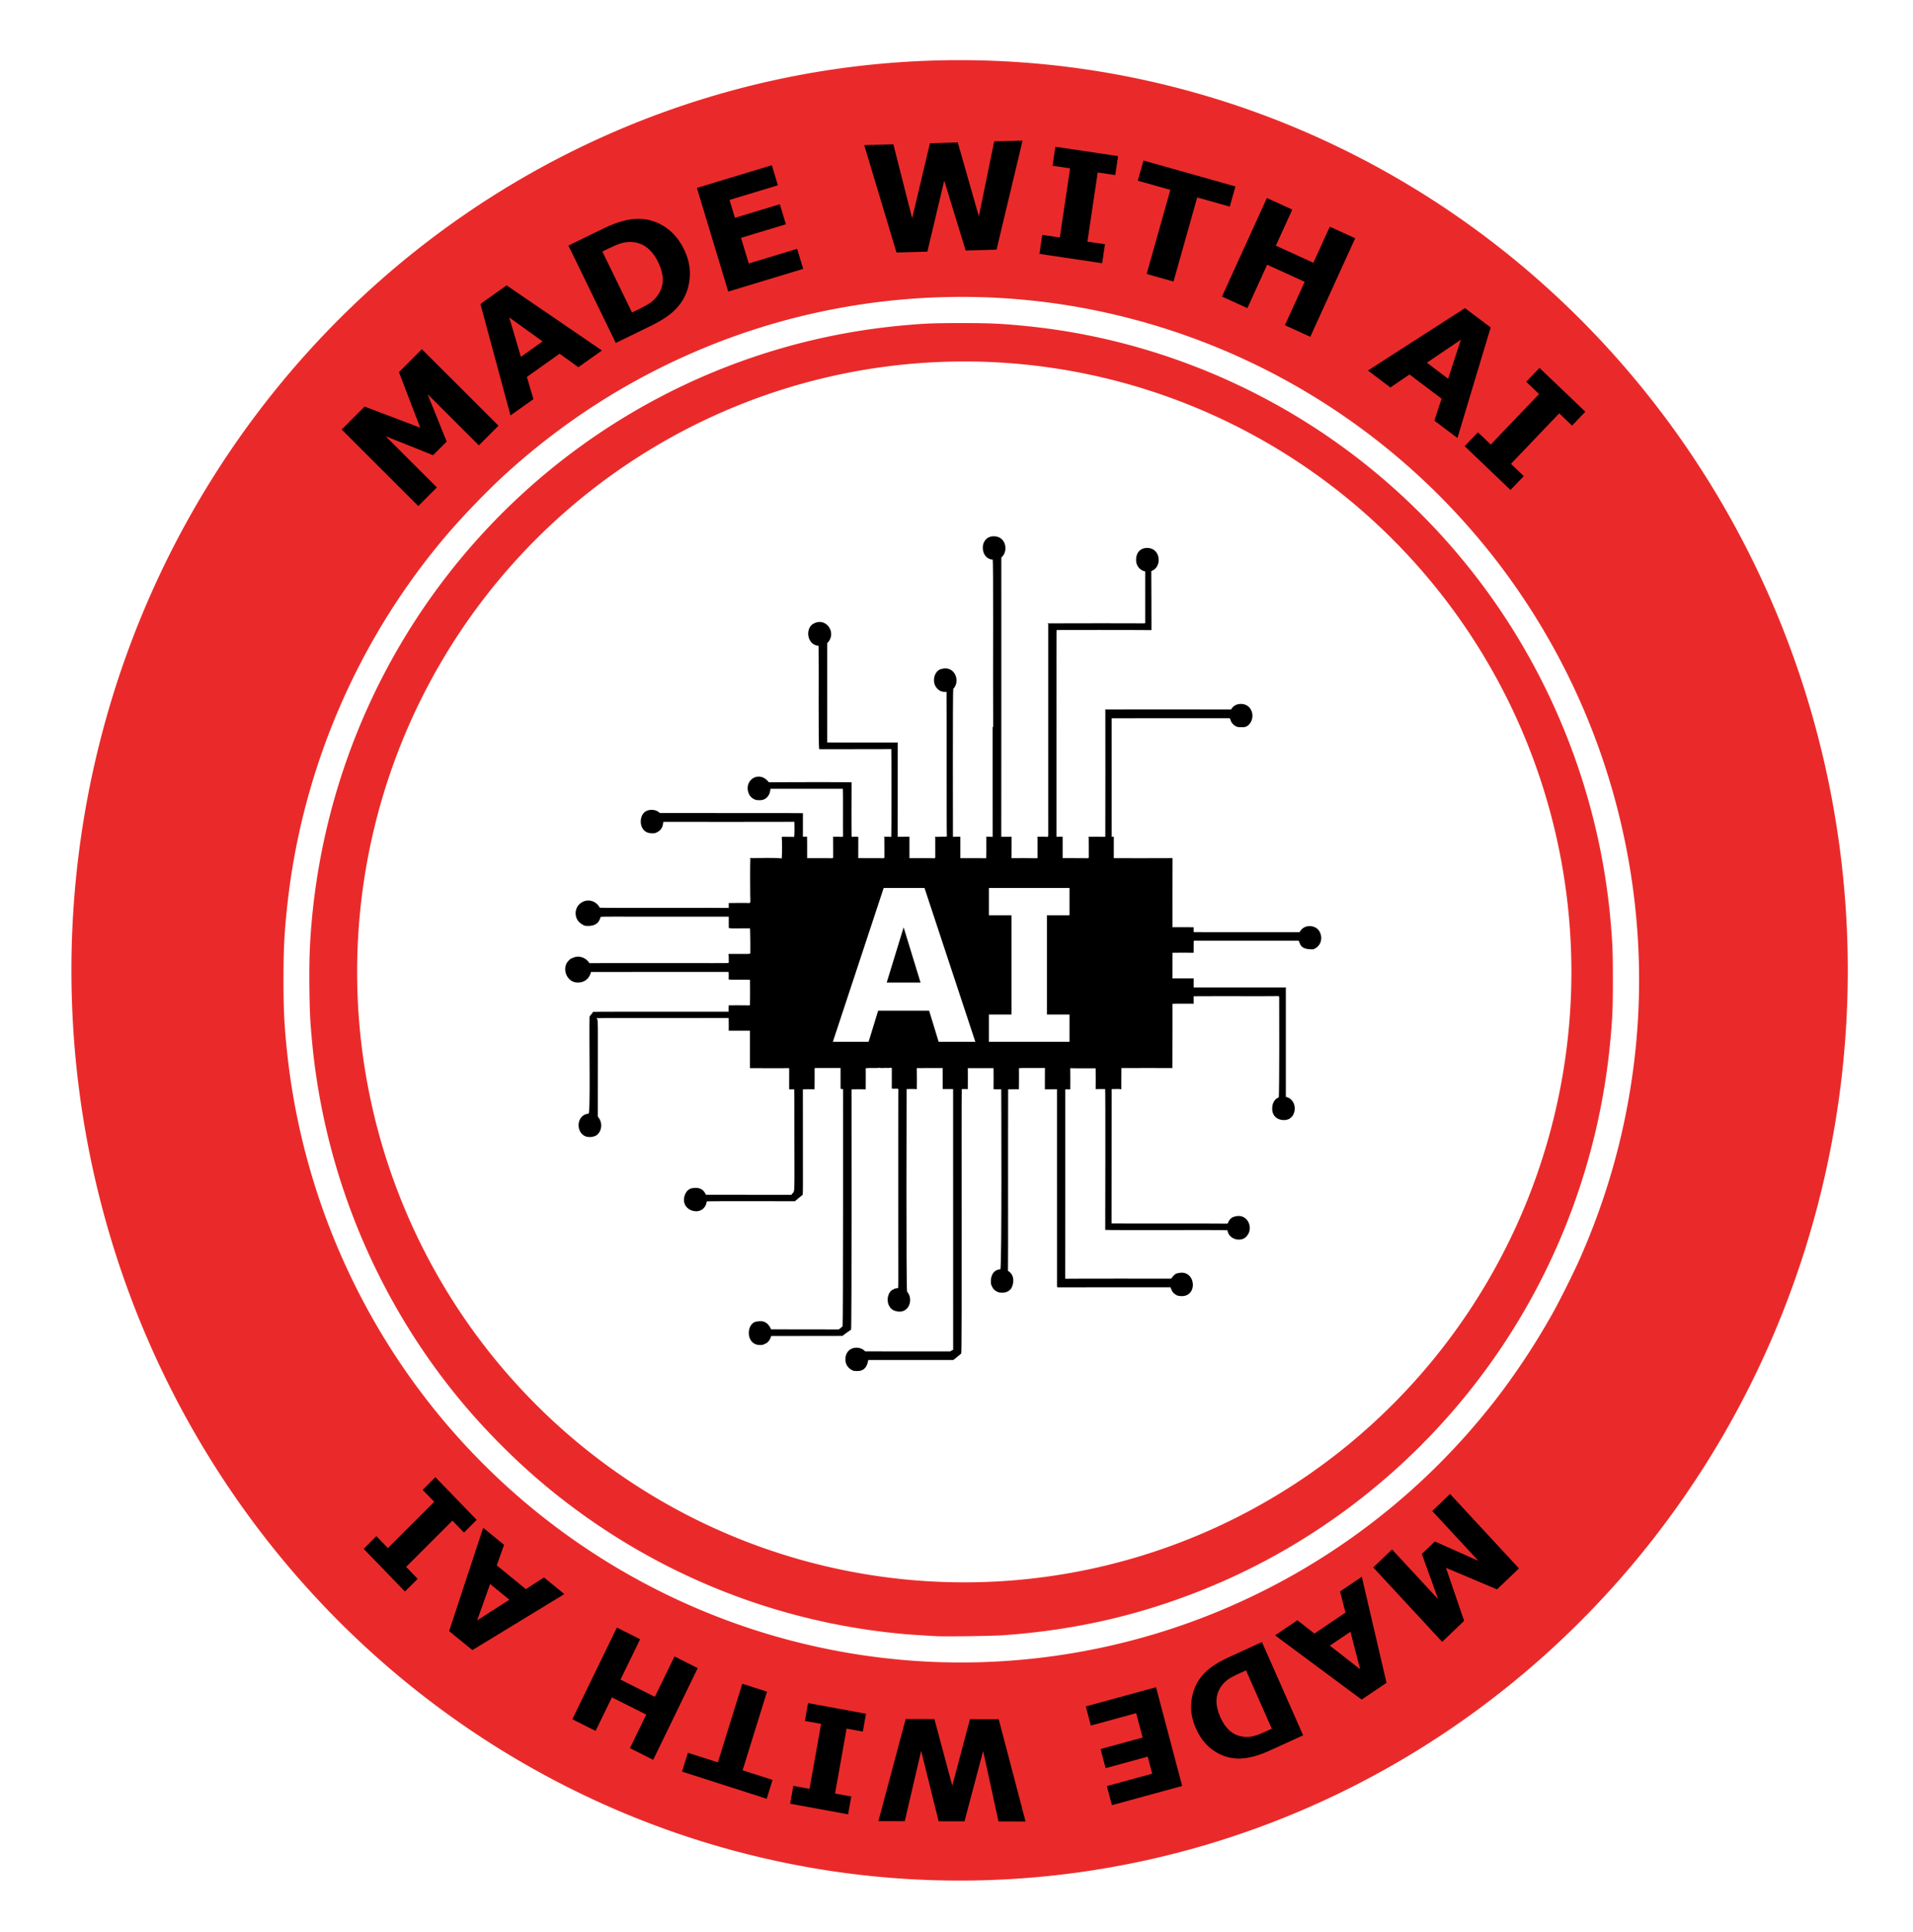
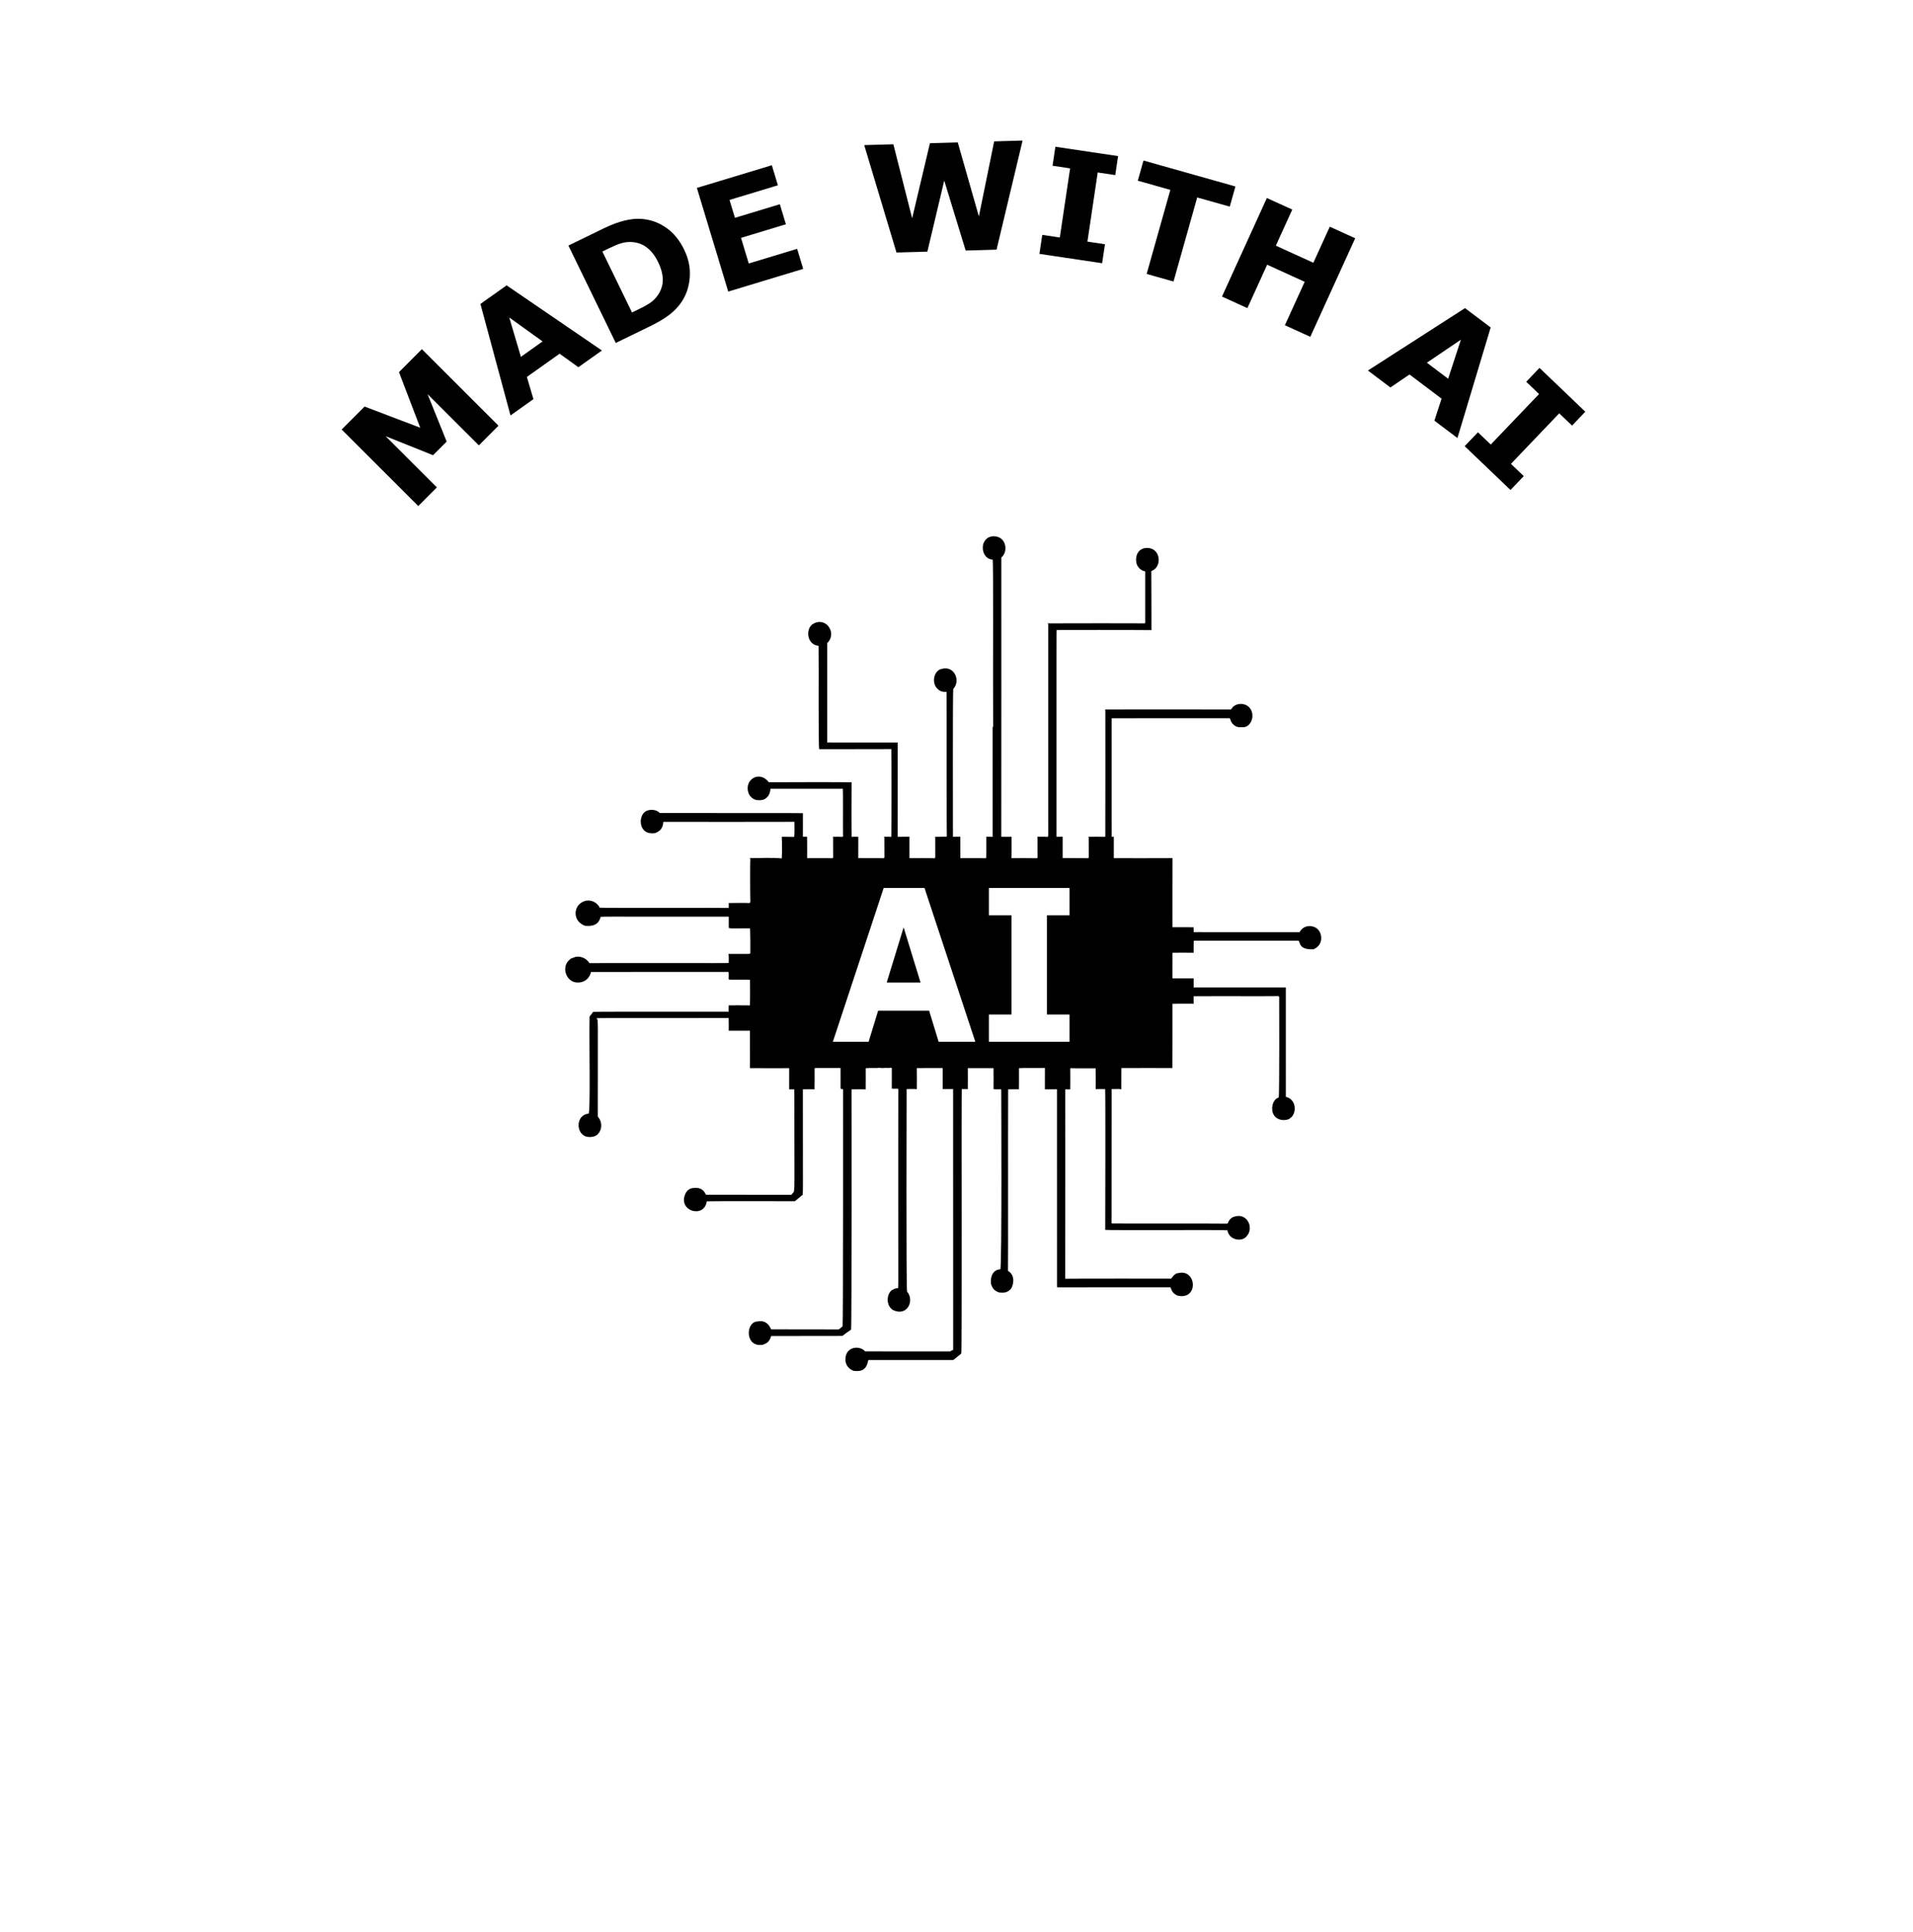
<svg xmlns="http://www.w3.org/2000/svg" xmlns:ns1="http://www.inkscape.org/namespaces/inkscape" xmlns:ns2="http://sodipodi.sourceforge.net/DTD/sodipodi-0.dtd" width="970.451mm" height="979.904mm" viewBox="0 0 970.451 979.904" version="1.1" id="svg5" xml:space="preserve" ns1:version="1.2.2 (b0a8486, 2022-12-01)" ns2:docname="madewithaistamp.svg">
  <ns2:namedview id="namedview7" pagecolor="#ffffff" bordercolor="#000000" borderopacity="0.25" ns1:showpageshadow="2" ns1:pageopacity="0.0" ns1:pagecheckerboard="0" ns1:deskcolor="#d1d1d1" ns1:document-units="mm" showgrid="false" ns1:zoom="0.16794594" ns1:cx="2313.2444" ns1:cy="1152.1565" ns1:window-width="1652" ns1:window-height="1099" ns1:window-x="0" ns1:window-y="25" ns1:window-maximized="0" ns1:current-layer="layer1" />
  <defs id="defs2" />
  <g ns1:label="Layer 1" ns1:groupmode="layer" id="layer1" transform="translate(415.908,390.701)">
    <g id="g1485" transform="translate(0,5.292)">
-       <path id="path430" style="fill:#ea2a2a;fill-opacity:1;stroke-width:1.192;stroke-linecap:round;stroke-linejoin:round" d="M 70.893,-365.494 A 450.567,461.594 0 0 0 -379.673,96.1 450.567,461.594 0 0 0 70.893,557.694 450.567,461.594 0 0 0 521.46,96.1 450.567,461.594 0 0 0 70.893,-365.494 Z m 4.34,120.079 c 20.853,0.202 41.696,2.313 62.217,6.364 104.65,20.661 193.573,88.504 241.369,184.15 31.059,62.152 42.901,132.695 33.778,201.216 -4.446,33.396 -13.371,65.054 -27.117,96.183 -2.933,6.641 -10.069,20.933 -13.67,27.378 -8.7,15.569 -19.044,31.199 -29.64,44.784 -42.098,53.976 -99.099,94.087 -163.975,115.388 -38.375,12.6 -79.031,18.326 -119.327,16.808 -94.048,-3.544 -182.688,-45.836 -245.056,-116.919 -46.724,-53.254 -76.17,-120.268 -83.94,-191.029 -1.516,-13.808 -1.977,-22.644 -1.979,-37.968 -0.002,-15.398 0.463,-24.375 1.98,-38.232 7.584,-69.283 36.107,-135.21 81.331,-187.986 7.88,-9.196 19.983,-21.746 28.455,-29.508 30.003,-27.486 63.817,-49.074 101.145,-64.574 42.629,-17.702 88.55,-26.497 134.426,-26.053 z m -3.267,13.264 c -14.125,-0.009 -18.528,0.166 -29.766,1.186 -55.991,5.08 -109.634,24.338 -156.1,56.04 -38.946,26.571 -72.006,61.456 -96.571,101.899 -27.184,44.754 -43.496,95.418 -47.619,147.903 -0.771,9.815 -1.009,18.211 -0.857,30.295 0.153,12.211 0.323,15.73 1.256,26.061 6.215,68.832 33.918,134.64 78.69,186.928 11.647,13.602 25.672,27.482 39.164,38.758 48.893,40.864 107.807,66.573 170.66,74.472 8.979,1.129 15.617,1.681 28.443,2.366 4.67,0.249 28.584,-0.094 33.999,-0.488 36.868,-2.682 69.612,-10.261 102.923,-23.824 51.277,-20.878 97.035,-54.994 132.193,-98.561 41.464,-51.381 66.726,-113.939 72.706,-180.049 1.029,-11.374 1.209,-15.889 1.204,-30.163 -0.004,-13.674 -0.153,-17.613 -1.069,-28.443 -4.31,-50.924 -20.513,-100.733 -47.079,-144.728 -25.346,-41.973 -60.019,-78.097 -100.921,-105.146 -44.318,-29.307 -95.512,-47.626 -147.917,-52.93 -12.876,-1.303 -18.504,-1.569 -33.338,-1.579 z m 1.29,19.471 A 307.992,309.568 0 0 1 381.249,96.888 307.992,309.568 0 0 1 73.257,406.455 307.992,309.568 0 0 1 -234.736,96.888 307.992,309.568 0 0 1 73.257,-212.68 Z" />
      <path id="path259" style="stroke-width:0.265" d="m 88.423,-124.033 c -1.749,-0.047 -3.508,0.594 -4.556,2.028 -0.612,0.831 -0.993,1.913 -0.993,1.913 -0.963,4.503 1.584,7.794 4.785,7.873 0.447,0.818 0.092,55.873 0.249,84.864 h -0.251 c 0.02,18.5 0.026,37.003 0.009,55.505 l 0.092,0.068 c -0.042,0.059 -0.13,0.176 -0.172,0.236 l -0.112,-0.081 c -1.079,-0.044 -2.158,-0.035 -3.234,0 l 0.201,0.216 c -0.088,3.547 0.086,7.106 -0.088,10.644 -4.359,-0.077 -8.723,-0.002 -13.082,-0.035 0.005,-3.616 0.002,-7.232 0,-10.847 -2.257,0 -2.854,-0.027 -3.759,0.026 -0.002,-0.265 -0.158,-74.716 0.155,-75.009 3.914,-4.109 0.587,-12.063 -5.968,-10.131 -4.203,0.858 -5.793,8.741 -0.232,11.35 0.132,0.015 0.397,0.047 0.53,0.062 0.675,0.386 1.542,0.15 2.297,0.209 0.108,12.464 -0.046,72.66 0.13,73.088 -0.042,0.088 -0.124,0.269 -0.165,0.357 -0.139,0.03 -4.866,0.026 -6.003,0.099 l 0.289,0.296 c 0.011,3.377 0.004,6.755 0.007,10.133 -0.059,0.106 -0.183,0.322 -0.244,0.428 -4.284,-0.132 -8.58,-0.022 -12.868,-0.055 -0.011,-3.622 -0.009,-7.242 -0.002,-10.865 -1.028,0.032 -3.75,-0.016 -5.95,0.02 0.038,-15.935 0.011,-31.871 0.015,-47.808 -0.998,0.006 -34.783,0.081 -35.776,-0.042 0.013,-16.768 0.026,-33.537 -0.002,-50.305 l 0.095,-0.243 c 0.218,-0.06 0.346,-0.274 0.516,-0.41 l -0.009,-0.064 c 4.176,-5.07 -1.587,-12.944 -7.9,-9.012 -3.743,2.337 -3.156,10.502 2.921,11.053 0.198,9.3 -0.218,52.136 0.348,52.414 12.182,-0.079 24.366,0.033 36.548,-0.057 0.091,1.559 0.103,42.695 -0.018,44.486 l -0.119,0.044 c -1.229,-0.132 -2.467,-0.049 -3.697,-0.049 l 0.291,0.278 c 0.059,3.395 -0.009,6.793 0.037,10.19 -0.073,0.104 -0.218,0.311 -0.291,0.412 -4.322,-0.11 -8.65,0.002 -12.974,-0.055 0.022,-3.611 2.69e-4,-7.223 0.011,-10.834 -0.841,-0.014 -2.571,-0.033 -3.344,0.027 C 15.962,27.024 16.078,2.147 16.092,0.737 15.101,0.593 -24.578,0.674 -25.868,0.713 c -4.789,-6.349 -13.057,-1.205 -10.165,5.888 1.352,2.627 3.31,2.904 3.797,3.131 1.288,0.05 3.751,0.528 5.52,-1.491 1.125,-1.108 1.535,-2.705 1.674,-4.229 12.235,-0.033 24.472,-0.02 36.709,-0.007 0.151,3.383 -0.006,18.104 0.088,24.214 -0.084,0.046 -0.249,0.139 -0.333,0.183 -1.635,-0.112 -3.289,-0.046 -4.93,-0.028 l 0.221,0.216 c 0.046,3.25 0.004,6.502 0.024,9.753 -0.026,0.318 0.08,0.741 -0.3,0.887 -4.297,-0.066 -8.597,-0.009 -12.895,-0.029 -0.044,-3.627 0.077,-7.262 -0.057,-10.885 -0.695,0.042 -1.388,0.033 -2.083,0.037 0.005,-3.991 -0.017,-7.982 0.011,-11.972 -0.868,-0.123 -57.189,0.006 -72.605,-0.081 -1.688,-1.703 -4.445,-2.018 -6.603,-1.116 -2.831,1.201 -3.691,5.118 -2.634,7.917 1.646,4.222 5.827,3.449 6.808,3.413 2.293,-0.865 3.996,-2.253 4.178,-5.575 0.042,-0.042 0.128,-0.126 0.172,-0.168 6.044,0.045 58.771,0.053 66.368,-0.007 0.009,0.265 0.202,7.333 -0.192,7.655 -2.072,0 -4.145,-0.084 -6.22,-0.056 0.199,3.652 0.196,7.314 -0.008,10.965 -5.316,-0.484 -10.792,-0.12 -16.121,-0.13 l -0.002,0.278 0.225,0.194 c -0.25,0.416 -0.124,20.852 -0.02,21.642 -0.112,0.218 -0.214,0.448 -0.35,0.657 -0.828,-0.09 -9.263,-0.074 -10.797,-0.011 l 0.19,0.241 c 0.004,0.748 0.013,1.5 -0.026,2.25 -1.326,-0.127 -62.546,0.068 -65.426,-0.11 -1.882,-3.861 -7.6,-5.462 -11.198,-0.814 -1.156,2.158 -0.597,1.72 -0.997,2.599 -0.635,5.649 4.382,7.203 4.677,7.377 1.4,0.072 6.482,0.868 7.902,-4.267 0.078,-0.607 -3.551,-0.288 65.055,-0.373 0.029,1.915 0.024,3.83 0.007,5.747 1.401,0.372 1.548,0.159 10.779,0.173 0.099,0.374 0.28,12.813 0.086,12.845 -1.482,0.242 0.657,0.134 -11.004,0.165 0.212,1.421 0.097,2.818 0.121,4.441 -0.659,0.372 2.992,0.097 -70.709,0.201 -1.597,-2.819 -5.497,-4.161 -8.398,-2.623 -0.079,0.011 -0.236,0.031 -0.314,0.042 l -0.086,0.106 c -0.668,0.104 -1.134,0.626 -1.586,1.081 -3.799,3.554 -1.429,10.647 3.751,11.2 4.235,0.368 6.79,-2.21 7.479,-5.325 23.175,-0.046 46.35,0.002 69.524,-0.024 0.066,0.024 0.196,0.071 0.263,0.095 0.135,1.229 0.031,2.473 0.049,3.71 0.972,0.26 4.794,0.064 10.71,0.145 l 0.111,0.128 c 0.04,1.062 0.077,11.221 -0.055,12.899 -3.622,-0.079 -7.249,-0.018 -10.872,-0.031 l 0.132,0.159 c -0.104,1.015 -0.038,2.038 -0.033,3.057 -41.313,0.065 -67.008,-0.069 -68.801,0.09 -0.408,0.765 -0.977,1.432 -1.564,2.065 l -0.007,0.287 -0.192,-0.159 c -0.27,13.2 0.536,49.59 -0.545,49.463 -6.108,0.465 -6.661,9.34 -1.589,11.456 0.855,0.374 4.127,0.929 6.325,-1.01 l 0.013,-0.113 c 2.058,-2.014 2.226,-5.524 0.695,-7.896 -0.223,-0.408 -0.705,-0.712 -0.712,-1.207 -0.007,-53.682 0.286,-48.206 -0.658,-49.52 l 0.077,-0.134 c 0.983,-0.205 40.865,-0.012 66.959,-0.124 0.079,2.151 0.029,4.306 0.031,6.46 3.589,0.018 7.181,0.02 10.77,0 0.029,6.325 0.031,12.652 0.009,18.979 6.629,0.073 13.261,0.033 19.89,0.02 -0.007,3.583 0.009,7.165 -0.007,10.748 0.867,-0.015 1.736,-0.037 2.605,-0.002 0.075,4.675 0.009,9.351 0.031,14.028 -0.016,43.963 0.497,36.414 -1.46,39.368 l 0.203,0.071 c -14.525,-0.011 -29.048,0.002 -43.573,-0.004 -1.591,-3.469 -4.346,-4.068 -8.056,-3.095 l -0.186,0.106 v 0.19 c -0.999,0.218 -1.588,1.208 -2.093,2.023 -4.39,8.979 9.452,13.098 10.735,4.104 1.921,-0.144 43.99,-0.053 44.698,-0.051 2.511,-2.088 2.451,-2.055 3.748,-3.113 l -0.005,-0.015 c 0.434,-0.31 0.366,3.335 0.309,-53.614 1.961,-0.084 3.934,-0.069 5.897,-0.009 0.106,-3.569 0.031,-7.146 0.035,-10.719 0.697,-0.159 0.037,-0.063 13.177,-0.095 0.029,3.369 0.002,6.737 0.011,10.108 0.044,0.139 0.128,0.417 0.17,0.558 0.36,0.035 0.894,-0.229 1.095,0.208 5.3e-4,0.266 0.076,119.542 -0.232,120.146 -0.229,0.13 -0.439,0.289 -0.629,0.474 -0.009,0.015 -0.022,0.042 -0.028,0.055 -0.415,0.377 -0.836,0.763 -1.344,1.017 -11.43,-0.064 -22.862,0.035 -34.289,-0.048 -0.205,-0.366 -1.773,-5.061 -6.83,-3.98 -5.961,0.043 -6.547,12.527 1.787,11.924 0.558,-0.077 1.206,-0.055 1.637,-0.479 1.758,-0.396 3.008,-2.303 3.455,-4.066 0.08,-5.3e-4 36.044,-0.027 36.121,-0.048 0.43,-0.418 3.472,-2.585 4.407,-3.168 0.389,-0.296 0.239,-121.599 0.238,-121.864 2.424,-0.073 4.856,-0.071 7.28,0 l -0.088,-0.051 c 0.046,-3.563 0.02,-7.123 0.015,-10.684 2.592,-0.292 5.558,0.117 6.702,-0.241 1.299,0.311 2.654,0.075 3.956,0.057 0.849,0.355 1.778,-0.401 2.574,0.144 -0.02,3.459 0.018,6.92 -0.02,10.379 0.451,0.066 0.92,0.052 1.374,0.054 0.274,0.001 0.552,0.01 0.825,0.004 0.209,-0.005 0.418,-0.025 0.628,-0.02 0.086,0.002 0.228,-0.011 0.307,0.026 0.026,0.013 0.144,0.107 0.067,0.134 -0.021,0.007 -0.046,-0.012 -0.044,-0.034 0.1,0.081 0.158,0.21 0.154,0.339 -0.031,0.919 -0.019,1.835 -0.02,2.755 l -0.003,2.691 c -0.002,1.745 -0.003,3.489 -0.005,5.234 -0.002,1.679 -0.003,3.358 -0.004,5.037 -10e-4,1.615 -0.003,3.23 -0.004,4.845 l -0.003,4.657 c -7.9e-4,1.49 -0.002,2.981 -0.002,4.471 -7.9e-4,1.43 -0.001,2.86 -0.002,4.29 -5.3e-4,1.371 -8.24e-4,2.742 -10e-4,4.112 -2.7e-4,1.313 -2.47e-4,2.626 -5.17e-4,3.939 -2.6e-4,1.256 -5.16e-4,2.513 -5.16e-4,3.769 0,1.201 2.56e-4,2.401 5.16e-4,3.602 2.7e-4,1.147 2.57e-4,2.293 5.17e-4,3.44 2.7e-4,1.094 5.64e-4,2.188 10e-4,3.282 2.7e-4,1.042 8.33e-4,2.084 10e-4,3.127 5.2e-4,0.992 0.001,1.984 0.002,2.976 5.3e-4,0.943 0.001,1.886 0.002,2.828 5.3e-4,0.895 5.51e-4,1.79 0.002,2.685 8e-4,0.848 0.001,1.697 0.002,2.545 7.9e-4,0.803 0.002,1.606 0.002,2.409 7.9e-4,0.759 0.002,1.518 0.002,2.277 7.9e-4,0.716 0.002,1.432 0.002,2.148 8e-4,0.675 0.002,1.349 0.002,2.024 8e-4,0.634 0.002,1.269 0.002,1.903 8e-4,0.595 0.002,1.19 0.002,1.785 7.9e-4,0.557 0.001,1.115 0.002,1.672 8e-4,0.521 0.001,1.042 0.002,1.563 5.3e-4,0.486 0.001,0.971 0.002,1.457 5.3e-4,0.452 0.001,0.903 0.002,1.354 5.3e-4,0.419 8.24e-4,0.838 0.001,1.257 2.7e-4,0.387 8.34e-4,0.775 10e-4,1.162 2.6e-4,0.357 5.16e-4,0.714 5.16e-4,1.071 2.6e-4,0.328 0,0.656 0,0.984 0,0.3 2.6e-4,0.6 0,0.901 -2.7e-4,0.274 -5.13e-4,0.548 -10e-4,0.822 -2.7e-4,0.249 -8.34e-4,0.497 -10e-4,0.746 -5.3e-4,0.225 -5.5e-4,0.449 -0.002,0.674 -5.2e-4,0.202 -0.001,0.404 -0.002,0.606 -7.9e-4,0.18 -0.002,0.361 -0.003,0.542 -10e-4,0.16 -0.002,0.32 -0.004,0.481 -0.001,0.141 -0.003,0.282 -0.004,0.424 -0.002,0.124 -0.003,0.247 -0.005,0.371 l -0.006,0.321 c -0.002,0.092 -0.004,0.184 -0.007,0.276 -0.002,0.078 -0.005,0.157 -0.008,0.235 -0.002,0.065 -0.005,0.131 -0.008,0.196 -0.003,0.054 -0.006,0.108 -0.01,0.162 -0.003,0.044 -0.006,0.088 -0.01,0.132 -0.003,0.035 -0.007,0.07 -0.011,0.105 -0.004,0.028 -0.007,0.055 -0.012,0.082 -0.004,0.021 -0.007,0.042 -0.013,0.063 -0.005,0.016 -0.008,0.032 -0.015,0.048 -0.005,0.012 -0.01,0.025 -0.015,0.036 -0.005,0.01 -0.012,0.018 -0.018,0.028 -0.005,0.009 -0.013,0.016 -0.018,0.025 -0.006,0.009 -0.014,0.015 -0.02,0.024 -0.007,0.01 -0.014,0.018 -0.021,0.028 -0.008,0.011 -0.015,0.021 -0.021,0.033 -0.265,0.022 -1.465,0.117 -1.626,0.344 l -0.192,-0.08 -0.203,0.124 -0.002,0.194 c -2.975,0.476 -4.929,7.265 -0.587,10.424 7.69,3.675 11.115,-5.012 7.324,-9.246 -0.54,-0.443 -0.254,-102.493 -0.252,-102.758 1.652,-0.044 3.309,-0.072 4.959,0.011 l 0.236,0.214 c 0.038,-3.609 0.046,-7.221 -0.009,-10.828 4.368,-0.086 8.739,-0.011 13.107,-0.039 0.018,3.545 0.013,7.09 0.009,10.633 1.763,0.031 3.527,0.024 5.292,0.002 0.039,13.002 0.037,119.793 0.022,132.297 -0.512,0.201 -1.035,0.402 -1.454,0.77 -14.39,0.004 -28.783,0.02 -43.173,-0.007 -2.376,-2.697 -7.912,-2.749 -9.619,1.569 -1.009,2.85 -0.375,6.754 3.805,8.299 2.339,0.133 6.32,0.838 7.386,-5.499 14.379,-0.035 28.761,-0.02 43.14,-0.007 0.236,-0.108 3.218,-2.629 3.704,-2.991 v -0.09 c 0.079,-0.051 0.243,-0.148 0.322,-0.198 0.429,-0.485 0.033,-130.156 0.263,-134.128 0.92,-0.009 1.842,-0.015 2.764,-0.004 l 0.287,0.157 c 0.042,-3.572 0.031,-7.144 0.004,-10.713 l 0.066,-0.042 c 4.326,0.029 8.656,0.016 12.985,0.005 0.046,3.536 0.042,7.079 0.007,10.618 0.625,0.185 0.902,0.123 3.9,0.123 0.006,0.268 0.395,90.658 -0.461,91.281 -2.725,0.07 -5.264,2.34 -4.714,7.505 0.561,1.428 1.153,3.354 4.229,4.258 2.312,0.17 3.269,0.107 4.877,-0.9 0.046,-0.079 0.137,-0.236 0.183,-0.315 1.216,0.023 4.181,-6.932 -0.667,-9.745 l -0.02,-0.097 c 0.121,-1.268 -0.029,-73.443 0.082,-91.958 -0.044,-0.009 -0.088,-0.016 -0.132,-0.022 1.782,0.004 3.563,0.002 5.343,-0.031 l 0.242,0.095 c 0.09,-3.591 0.035,-7.189 0.028,-10.783 0.935,-0.182 7.489,-0.029 13.18,-0.113 -0.048,3.609 0.007,7.221 -0.027,10.83 2.023,0.011 4.046,-0.007 6.071,-0.015 l 0.081,0.099 c -0.007,33.416 -0.02,66.831 0.015,100.245 l 0.119,-0.209 0.097,0.3 c 19.111,-0.084 38.225,0.002 57.339,-0.042 1.059,2.945 1.661,3.104 3.406,4.185 11.02,2.73 10.016,-13.744 0.461,-11.333 -1.798,0.035 -3.285,2.513 -3.49,2.778 -4.266,-0.001 -50.717,-0.033 -53.773,0.055 0.051,-5.017 0.032,-93.807 0.031,-96.062 0.827,0.011 1.653,0.027 2.48,0.053 0.102,-0.805 0.052,-9.858 0.031,-10.768 4.289,0.119 8.588,0.011 12.879,0.046 0.095,3.51 0.046,7.028 0.018,10.54 0.706,-0.043 3.233,-0.037 4.816,-0.035 0.221,1.406 0.042,71.144 0.04,71.426 1.582,0.292 60.417,-0.073 61.92,0.208 l 0.031,-0.347 c 0.45,5.358 7.501,6.556 9.899,3.247 3.655,-4.145 0.237,-11.849 -6.248,-9.832 -1.648,0.342 -2.936,1.816 -3.402,3.395 -0.097,0.042 -0.289,0.124 -0.386,0.165 -3.208,-0.118 -53.854,0.019 -58.609,-0.099 0.073,-22.718 -0.011,-45.441 0.042,-68.161 4.357,0 4.088,-0.071 4.907,0.178 0.04,-3.598 -0.04,-7.198 0.039,-10.794 8.575,-0.042 17.153,-0.027 25.728,-0.007 l 0.155,0.115 c 0.059,-2.702 0.04,-32.259 0.04,-32.681 3.484,-0.165 6.984,-0.016 10.474,-0.075 0.064,0.029 0.19,0.088 0.254,0.117 0.009,-1.299 0.022,-2.599 -0.009,-3.896 12.582,-0.099 37.325,0.042 43.085,-0.072 0.082,0.11 0.245,0.328 0.327,0.439 8e-4,0.267 0.175,50.308 -0.243,50.985 -1.572,0.404 -3.645,2.536 -3.27,6.596 0.827,5.428 6.851,5.511 8.928,4.048 0.055,-0.069 0.17,-0.208 0.225,-0.276 0.671,-0.256 1.009,-0.973 1.435,-1.509 l 0.002,-0.242 0.027,0.157 c 1.857,-3.513 0.356,-8.287 -3.724,-9.087 -0.029,-18.5 -0.022,-37 -0.002,-55.5 -15.59,0 -31.178,0.017 -46.769,-0.009 -0.007,-1.529 0.005,-3.058 -0.002,-4.584 -3.583,0.011 -7.163,-0.011 -10.744,0.011 0.022,-4.337 -0.009,-8.675 0.015,-13.01 3.572,-0.064 7.148,-0.062 10.719,0 0.044,-1.979 -0.037,-3.96 0.04,-5.934 l 0.186,-0.188 c 17.624,0.009 35.249,0.011 52.871,-0.002 1.187,0.369 -0.252,4.688 7.655,4.374 5.287,-2.109 4.803,-8.455 1.558,-10.748 -2.349,-1.624 -6.636,-1.598 -8.546,2.044 -17.909,0.02 -35.82,0.04 -53.729,-0.011 -0.062,-0.801 0.026,-1.606 -0.057,-2.402 l 0.126,-0.064 c -3.607,-0.077 -7.218,-9e-5 -10.825,-0.04 0.011,-11.672 -0.033,-23.347 0.024,-35.02 -9.934,0.068 -19.87,0.025 -29.804,0.022 0.033,-1.397 0.003,-7.662 0.015,-10.858 -0.587,-0.043 -0.348,-0.051 -1.103,0.066 -0.033,-20.047 -0.022,-40.096 -0.007,-60.143 4.381,-0.056 59.676,-0.038 59.942,-0.038 -0.009,0.148 -0.027,0.448 -0.036,0.596 0.009,-0.064 0.027,-0.196 0.036,-0.263 l 0.278,0.033 c 0.225,1.71 1.524,3.115 3.042,3.841 1.046,0.479 2.228,0.309 3.347,0.331 3.815,0.227 6.566,-5.727 3.53,-9.669 -2.241,-2.983 -7.609,-2.837 -9.423,0.536 -0.062,0.04 -0.185,0.117 -0.247,0.157 -5.786,-0.046 -56.743,-0.04 -63.827,-0.009 0.044,0.097 0.133,0.289 0.177,0.384 0.015,6.524 0.042,56.353 -0.022,64.078 -0.086,0.031 -0.258,0.095 -0.344,0.126 -2.791,-0.055 -5.584,-0.044 -8.372,-0.005 l 0.287,0.272 c 0.055,3.393 -0.004,6.79 0.027,10.185 -0.064,0.104 -0.194,0.311 -0.258,0.414 -4.326,-0.112 -8.656,0.002 -12.985,-0.057 0.002,-3.618 0.022,-7.236 -0.007,-10.854 -1.14,0.038 -2.052,-0.031 -3.124,0.037 0,-109.203 -0.01,-102.757 0.055,-104.851 1.508,-0.013 39.291,-0.074 48.126,0.044 0.05,-0.499 -0.086,-29.879 -0.086,-29.879 0.735,-0.43 1.545,-0.775 2.127,-1.419 2.312,-2.451 2.164,-6.821 -0.389,-9.052 -2.478,-2.065 -6.894,-1.756 -8.582,1.176 -0.937,1.562 -1.207,4.206 -0.335,6.17 1.082,2.149 2.285,2.433 2.91,2.901 0.426,0.062 1,0.062 1.194,0.541 0.009,8.562 0.007,17.123 0.002,25.685 -0.044,0.117 -0.13,0.349 -0.174,0.466 -1.791,-0.09 -48.198,-0.046 -49.34,-0.011 0.075,0.101 0.225,0.307 0.3,0.408 0.006,0.265 0.034,98.974 0.007,107.224 -0.09,0.214 -0.174,0.433 -0.254,0.653 l -0.055,0.009 c -1.727,-0.201 -3.481,-0.039 -5.22,-0.086 0.14,0.694 0.091,0.292 0.099,10.688 -0.064,0.051 -0.196,0.157 -0.263,0.208 -4.317,-0.108 -8.641,-0.022 -12.96,-0.042 0.132,-3.611 -0.005,-7.231 0.069,-10.845 -0.265,-0.017 -4.238,-0.02 -5.229,-0.005 0.044,-12.939 0.032,-128.694 0.024,-141.635 3.02,-2.457 2.72,-7.94 -0.673,-9.952 -0.885,-0.5 -1.93,-0.776 -2.98,-0.804 z M 32.372,54.333 H 53.09 L 78.872,132.334 H 60.262 L 55.434,116.566 H 29.559 L 24.731,132.334 H 6.59 Z m 53.391,0 h 40.875 v 13.83 h -11.438 v 50.342 h 11.438 v 13.83 H 85.762 V 118.504 H 97.2 V 68.162 H 85.762 Z M 42.497,74.291 33.918,102.265 h 17.157 z" />
      <g aria-label="MADE WITH AI" transform="rotate(-1.607,239.199,-290.284)" id="text1096" style="font-weight:bold;font-size:75.538px;font-family:'Check er Pitik';-inkscape-font-specification:'Check er Pitik Bold';text-align:center;text-anchor:middle;fill:#ff7f2a;stroke:#000000;stroke-width:64.237;stroke-linecap:round;stroke-linejoin:round">
        <path id="path1435" style="font-family:Damascus;-inkscape-font-specification:'Damascus Bold';fill:#000000;stroke:none" d="m 103.861,-328.521 -14.422,0.011 -8.825,37.812 -9.654,-37.799 -14.126,0.01 -10.079,37.813 -8.474,-37.8 -14.79,0.011 14.83,54.909 15.676,-0.011 9.563,-35.785 9.874,35.77 15.675,-0.011 z m 16.54,3.605 -1.704,9.587 8.861,1.574 -6.2,34.899 -8.861,-1.574 -1.704,9.587 31.667,5.626 1.704,-9.587 -8.861,-1.574 6.2,-34.899 8.861,1.574 1.703,-9.587 z m 44.482,8.236 -3.168,10.139 16.371,5.115 -13.21,42.282 13.519,4.224 13.21,-42.282 16.371,5.115 3.168,-10.139 z m -188.525,-2.898 -38.329,10.433 14.426,52.992 38.329,-10.433 -2.79,-10.25 -24.734,6.733 -3.565,-13.097 22.954,-6.249 -2.79,-10.25 -22.954,6.249 -2.49,-9.146 24.734,-6.733 z m 250.563,23.651 -24.165,49.317 12.718,6.232 10.647,-21.728 18.78,9.202 -10.647,21.728 12.718,6.232 24.165,-49.318 -12.718,-6.232 -8.845,18.051 -18.78,-9.202 8.845,-18.051 z m -318.925,1.587 c -2.065,-0.068 -4.32,0.148 -6.766,0.647 -3.271,0.643 -6.946,1.887 -11.024,3.731 l -18.147,8.208 22.633,50.039 17.643,-7.98 c 3.988,-1.804 7.306,-3.655 9.955,-5.555 2.649,-1.9 4.86,-4.142 6.634,-6.725 2.357,-3.441 3.768,-7.48 4.235,-12.117 0.456,-4.659 -0.369,-9.319 -2.477,-13.979 -2.189,-4.839 -5.085,-8.589 -8.69,-11.25 -3.593,-2.693 -7.591,-4.312 -11.994,-4.857 -0.646,-0.086 -1.313,-0.14 -2.001,-0.163 z m -4.503,11.646 c 3.197,0.146 5.92,1.127 8.172,2.943 2.264,1.783 4.141,4.321 5.63,7.614 1.5,3.316 2.212,6.353 2.138,9.113 -0.084,2.737 -0.999,5.31 -2.743,7.718 -1.032,1.357 -2.199,2.506 -3.501,3.446 -1.312,0.917 -3.503,2.07 -6.573,3.458 l -3.259,1.474 -14.167,-31.321 3.26,-1.474 c 2.778,-1.257 4.906,-2.07 6.384,-2.442 1.49,-0.404 3.044,-0.581 4.659,-0.529 z m -63.331,20.231 -13.552,9.062 13.664,56.93 11.865,-7.934 -3.013,-11.34 16.925,-11.317 9.329,7.117 12.172,-8.139 z m 485.671,25.176 -50.127,30.249 11.152,8.909 9.897,-6.303 15.908,12.707 -3.961,11.045 11.441,9.139 18.427,-55.571 z m -484.789,-8.86 16.559,12.621 -11.222,7.503 z m 482.243,24.812 -7.019,19.602 -10.548,-8.426 z m -527.006,-9.976 -11.946,11.31 9.996,28.477 -27.915,-11.513 -11.946,11.309 37.758,39.883 9.696,-9.18 -25.281,-26.704 23.799,10.331 7.098,-6.72 -9.014,-24.328 25.281,26.704 10.232,-9.687 z m 566.467,25.382 -6.924,6.847 6.328,6.399 -25.203,24.924 -6.328,-6.399 -6.924,6.847 22.615,22.869 6.924,-6.847 -6.328,-6.399 25.203,-24.924 6.328,6.399 6.924,-6.847 z" />
      </g>
      <g aria-label="MADE WITH AI" transform="matrix(-0.929,0,0,-0.944,126.433,217.526)" id="text1318" style="font-weight:bold;font-size:75.538px;font-family:'Check er Pitik';-inkscape-font-specification:'Check er Pitik Bold';text-align:center;text-anchor:middle;fill:#ff7f2a;stroke:#000000;stroke-width:64.237;stroke-linecap:round;stroke-linejoin:round">
-         <path id="path1456" style="font-family:Damascus;-inkscape-font-specification:'Damascus Bold';fill:#000000;stroke:none" d="m 346.036,-143.639 6.944,-6.827 -6.309,-6.418 25.278,-24.85 6.309,6.417 6.944,-6.826 -22.546,-22.935 -6.944,6.827 6.309,6.417 -25.278,24.85 -6.309,-6.418 -6.944,6.827 z m -554.061,-9.016 9.724,-9.151 -25.201,-26.778 23.768,10.4 7.118,-6.699 -8.941,-24.354 25.201,26.777 10.261,-9.657 -37.637,-39.992 -11.98,11.275 9.911,28.506 -27.88,-11.595 -11.98,11.275 z m 527.974,-18.158 18.593,-55.518 -12.707,-10.212 -50.218,30.103 11.126,8.941 9.916,-6.274 15.869,12.753 -3.994,11.034 z m -479.793,-26.327 11.889,-7.9 -2.979,-11.349 16.959,-11.268 9.308,7.144 12.197,-8.104 -47.287,-34.515 -13.58,9.023 z m 476.008,-3.877 -10.522,-8.456 17.6,-11.125 z m -69.226,-23.41 24.313,-49.247 -12.7,-6.269 -8.899,18.025 -18.752,-9.257 8.9,-18.025 -12.7,-6.269 -24.313,49.247 12.7,6.269 10.712,-21.696 18.752,9.257 -10.711,21.696 z m -400.586,-2.246 -5.277,-20.141 16.521,12.669 z m 48.328,-5.551 17.667,-7.928 c 3.993,-1.792 7.318,-3.634 9.972,-5.526 2.655,-1.892 4.873,-4.127 6.654,-6.705 2.367,-3.434 3.791,-7.469 4.271,-12.104 0.47,-4.658 -0.341,-9.32 -2.435,-13.986 -2.174,-4.846 -5.06,-8.604 -8.658,-11.274 -3.585,-2.703 -7.578,-4.334 -11.979,-4.893 -2.583,-0.35 -5.506,-0.197 -8.769,0.459 -3.273,0.634 -6.952,1.866 -11.035,3.699 l -18.172,8.155 z m 8.71,-15.187 -14.073,-31.362 3.264,-1.465 c 2.782,-1.248 4.913,-2.057 6.392,-2.424 1.492,-0.4 3.045,-0.572 4.661,-0.515 3.196,0.156 5.917,1.145 8.163,2.967 2.258,1.789 4.127,4.333 5.607,7.63 1.49,3.32 2.193,6.36 2.11,9.119 -0.093,2.737 -1.015,5.307 -2.766,7.71 -1.036,1.354 -2.207,2.5 -3.512,3.436 -1.315,0.914 -3.509,2.06 -6.583,3.439 z m 275.061,-7.191 13.338,-42.243 16.355,5.162 3.199,-10.13 -46.217,-14.588 -3.198,10.13 16.355,5.163 -13.338,42.243 z m -225.935,-1.89 38.36,-10.322 -2.759,-10.258 -24.754,6.661 -3.526,-13.107 22.974,-6.182 -2.76,-10.258 -22.973,6.182 -2.462,-9.153 24.754,-6.661 -2.759,-10.258 -38.361,10.322 z m 190.032,-8.511 1.732,-9.582 -8.856,-1.6 6.305,-34.88 8.856,1.6 1.732,-9.582 -31.649,-5.719 -1.732,9.582 8.856,1.6 -6.305,34.88 -8.856,-1.6 -1.732,9.582 z m -104.113,-8.641 15.676,0.035 9.671,-35.757 9.766,35.799 15.675,0.034 14.916,-54.888 -14.421,-0.032 -8.938,37.787 -9.54,-37.827 -14.127,-0.031 -10.192,37.784 -8.36,-37.824 -14.79,-0.032 z" />
-       </g>
+         </g>
    </g>
    <g aria-label="AI" transform="scale(0.946,1.057)" id="text1324" style="font-weight:bold;font-size:101.486px;font-family:Damascus;-inkscape-font-specification:'Damascus Bold';text-align:center;text-anchor:middle;fill:none;stroke-width:86.303;stroke-linecap:round;stroke-linejoin:round" />
  </g>
</svg>